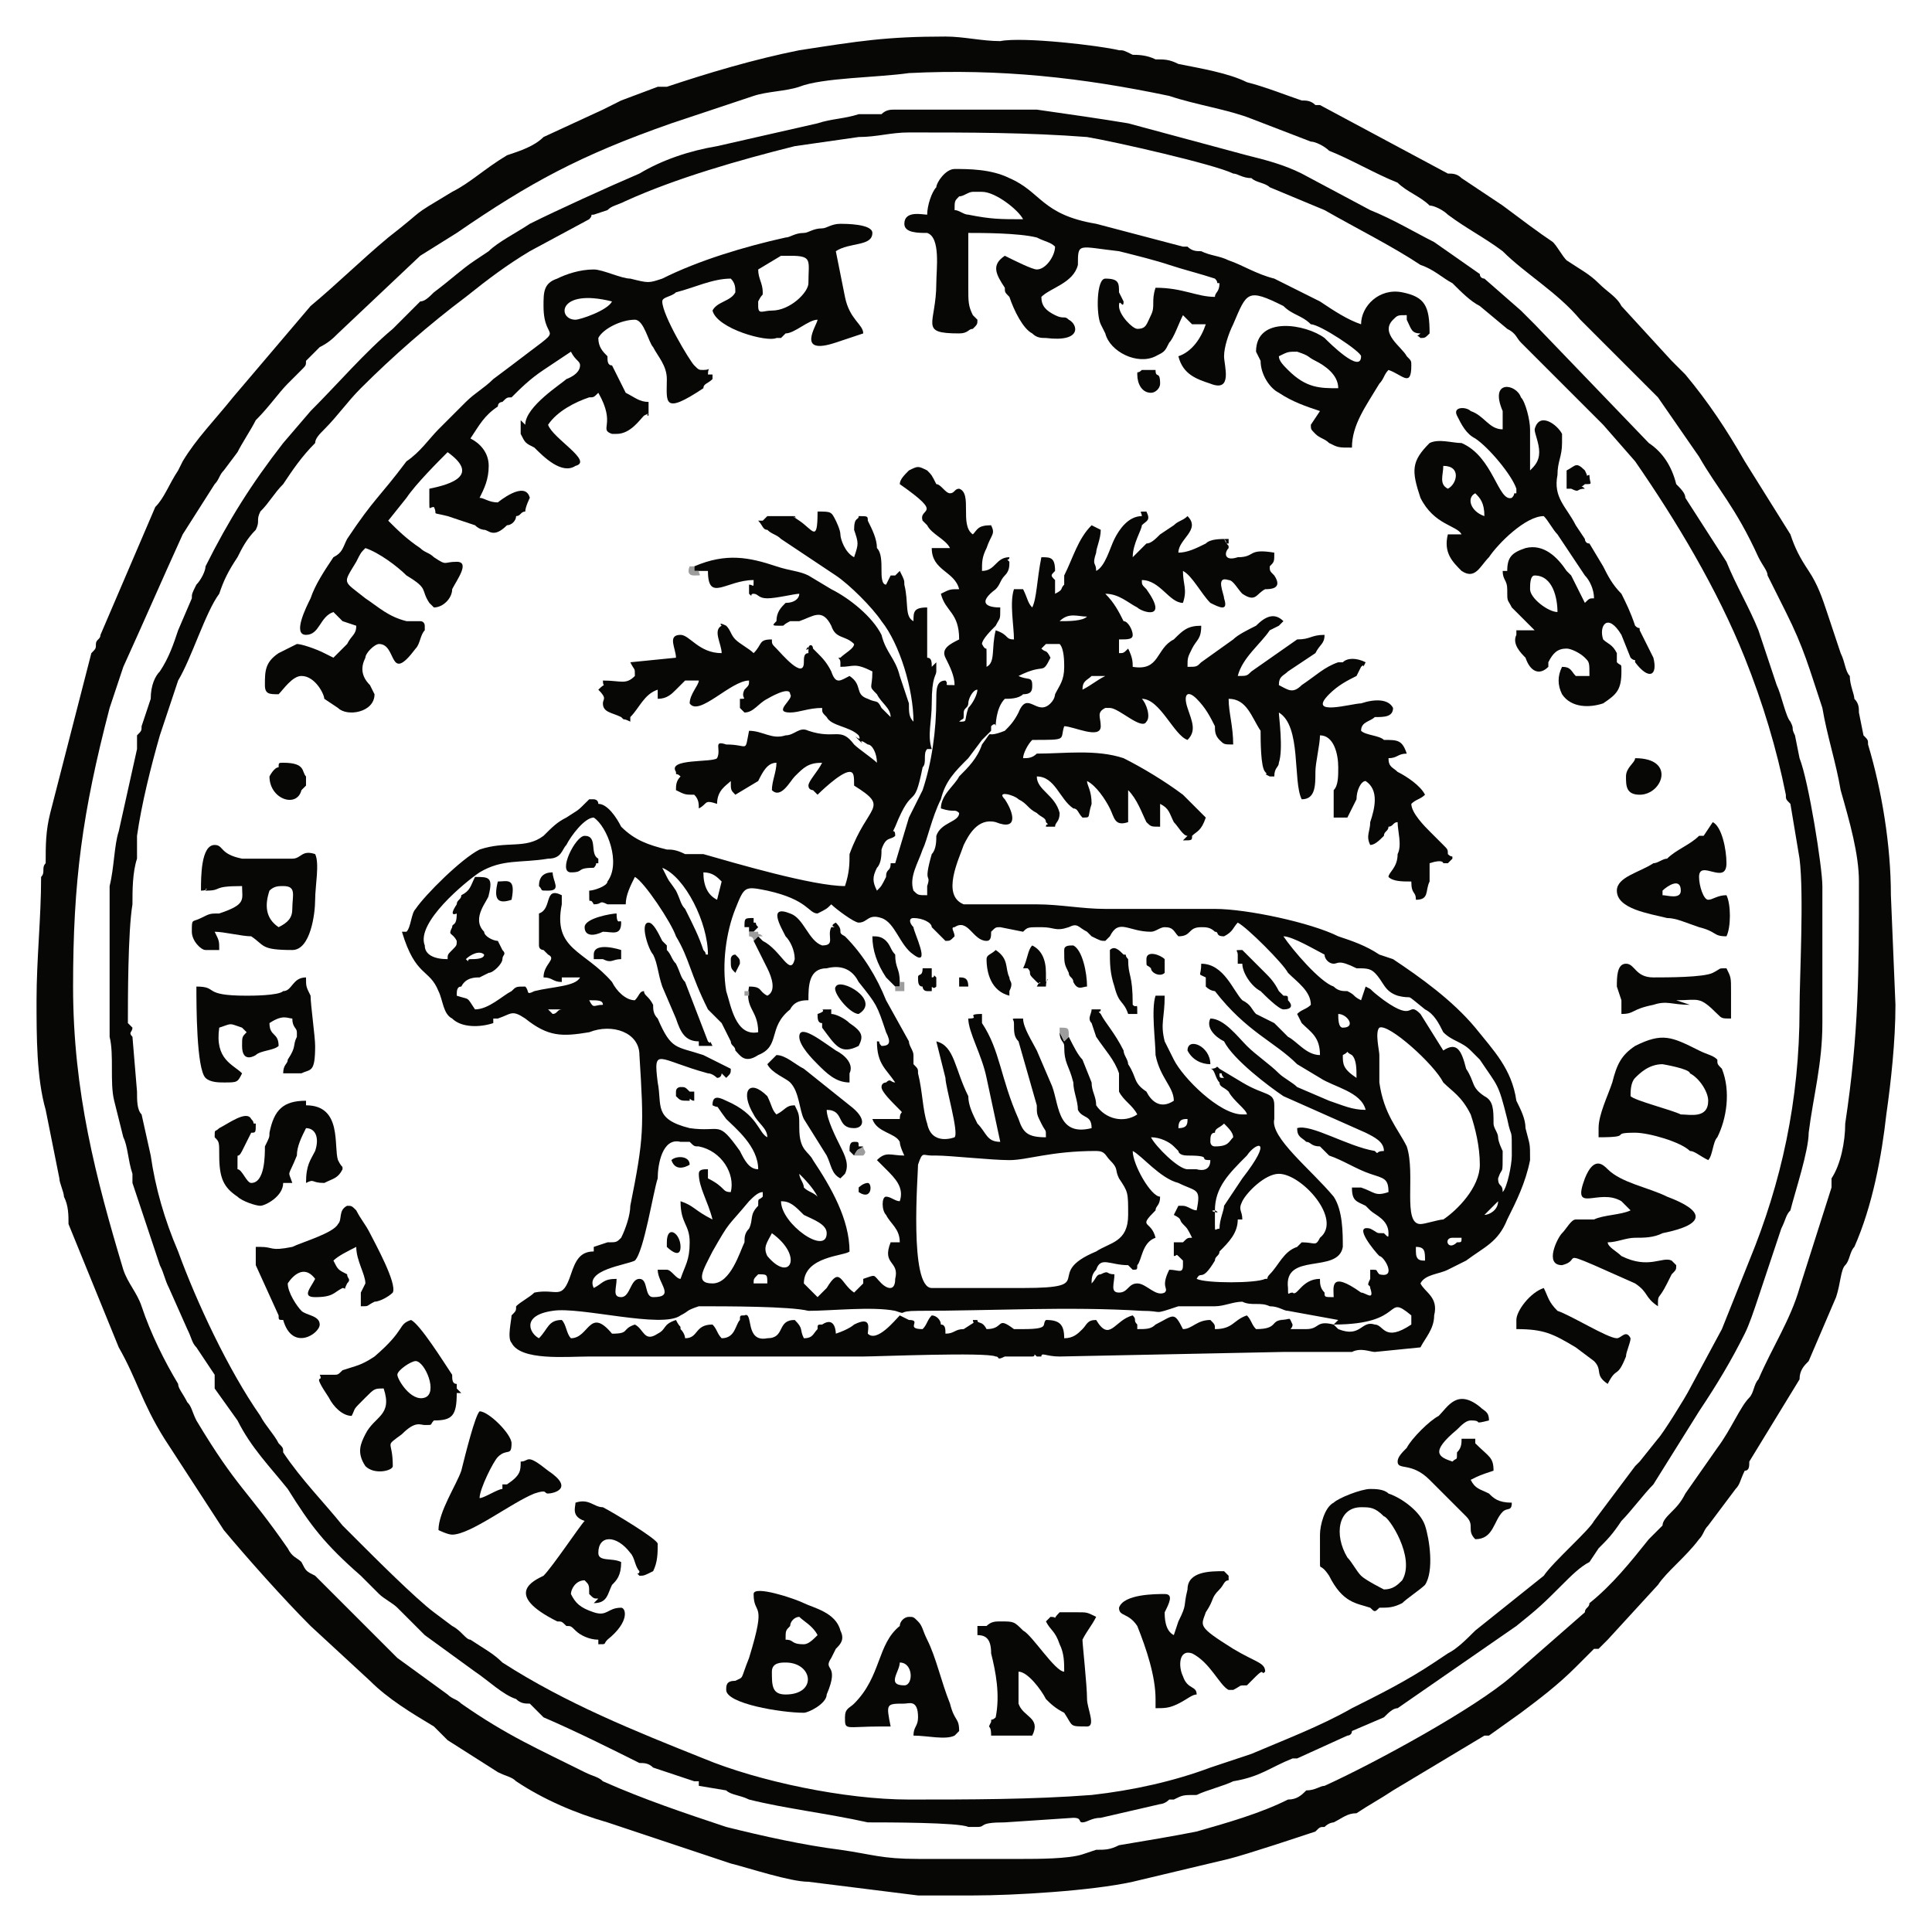
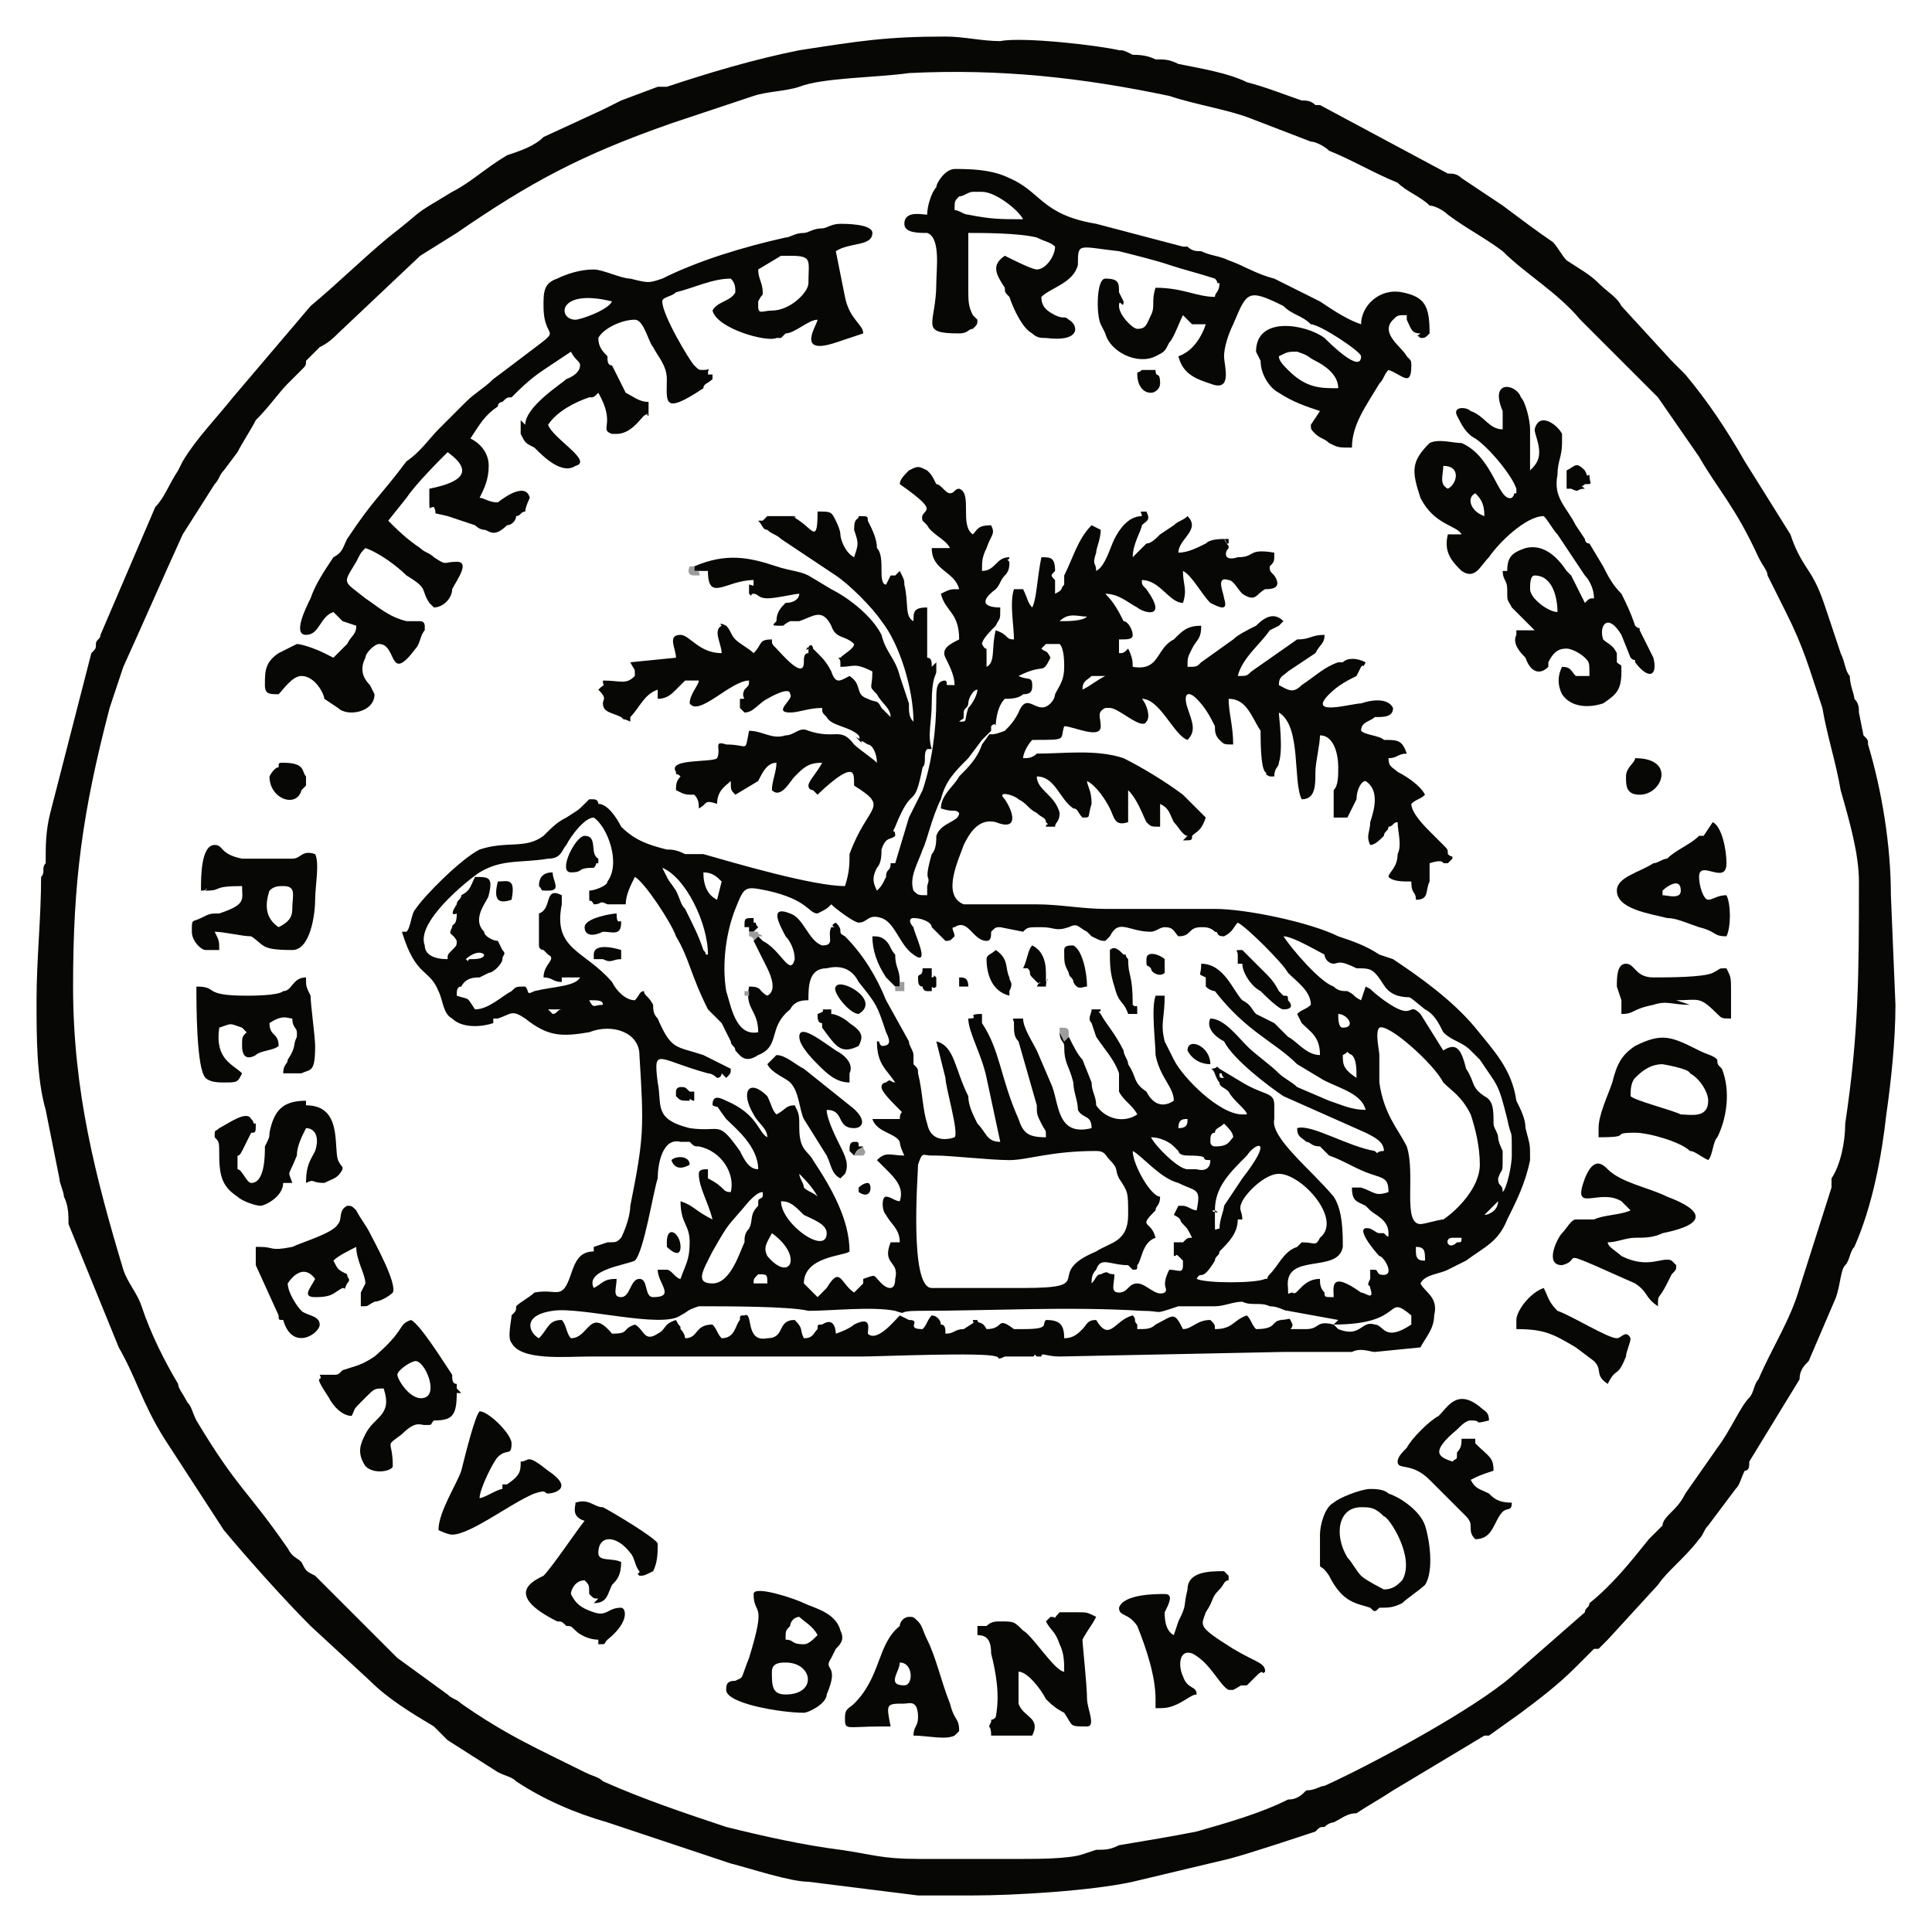
<svg xmlns="http://www.w3.org/2000/svg" xml:space="preserve" width="4.233mm" height="4.233mm" version="1.1" style="shape-rendering:geometricPrecision; text-rendering:geometricPrecision; image-rendering:optimizeQuality; fill-rule:evenodd; clip-rule:evenodd" viewBox="0 0 423 423">
  <defs>
    <style type="text/css">
   
    .fil2 {fill:none}
    .fil0 {fill:#070706}
    .fil1 {fill:#9D9D9D}
   
  </style>
  </defs>
  <g id="Layer_x0020_1">
    <g id="_2303137684080">
      <path class="fil0" d="M292 290c16,0 11,-7 17,-2l0 2c-6,4 -6,0 -8,0 -3,-1 -3,3 -8,1 0,0 0,0 0,0l-1 -1zm-11 -1l1 1 -1 -1zm11 1c-4,-1 -3,1 -6,1l-3 0c-1,0 0,0 0,-1 -1,-2 0,-1 -3,-1 0,0 1,0 1,0 -3,0 -1,2 -6,2 -1,-1 -1,-2 -2,-3 -3,1 -3,3 -7,3 0,-1 0,-1 -1,-2 -3,0 -4,2 -6,2 -2,-4 -2,-3 -6,-1 -1,1 -2,1 -4,1 0,0 0,0 0,-1 -1,-1 0,-1 -1,-2 -4,1 -5,6 -8,1 -2,0 -2,1 -3,2 -1,1 -2,2 -4,2 0,-3 -1,-4 -4,-4 -1,1 1,2 -5,2 -1,0 -1,0 -2,0 -4,-3 -2,0 -6,0 -1,-2 -2,-1 -2,-2l-1 0c0,1 1,0 -2,2 -2,0 -2,1 -4,1 0,-1 0,-2 -1,-2 0,-1 -1,-2 -2,-2 -1,1 -1,2 -2,3 -4,0 0,-2 -3,-2l-2 -1c-1,1 -5,6 -7,4 0,-1 1,-4 -3,-2 0,0 -1,1 -4,2 0,0 0,-4 -3,-2 -1,0 -1,0 -1,1 -1,1 -1,2 -3,2 -1,-2 0,-2 -2,-4 -4,0 -2,4 -6,4 -5,1 -3,-6 -5,-5 -1,0 -1,0 -1,1 -1,1 -1,4 -4,4 -1,-1 -1,-2 -2,-3 -4,0 -3,3 -6,3 0,0 0,-1 -1,-2 0,-1 0,0 -1,-2 -3,1 -2,2 -4,3 -3,2 -3,-1 -5,-2 -3,1 -1,2 -5,2 -5,-6 -5,1 -9,1 -1,-1 -1,-3 -2,-4 -3,0 -3,2 -5,4 -2,-1 -4,-5 3,-6 6,-1 24,4 28,1 2,-1 1,-1 4,-2 6,0 20,0 24,1 5,0 14,-1 19,0 3,1 0,0 5,0 16,0 33,-1 49,0 5,0 2,1 8,-1 0,0 1,0 2,0 2,0 3,0 6,0 2,0 4,-1 6,-1 2,1 4,0 6,1 2,0 3,1 4,1l11 2 -1 1zm-126 -11c2,0 2,0 2,2 0,0 -2,0 -3,0 0,-1 0,-1 1,-2zm144 -5l0 -1c2,0 2,1 2,3 -1,0 -2,0 -2,-2zm-141 -4c7,5 4,11 -1,5 -1,-2 0,-3 1,-5zm149 1c3,0 1,0 2,0 0,1 0,1 -1,1 -2,2 -3,-1 -1,-1zm-94 11l-20 0c-5,0 -3,-25 -3,-27 1,-3 1,-2 3,-2 1,0 1,0 1,0 3,0 12,1 16,1 4,0 9,-2 19,-2 2,0 2,1 3,2 2,2 1,2 2,4 2,3 2,3 2,8 0,6 -4,6 -7,8 -12,5 1,8 -16,8zm101 -16l0 0zm-45 -9c5,0 14,10 9,14 -1,2 -1,1 -4,1 0,0 0,0 -1,1 -3,1 -4,4 -6,6 -1,1 0,1 -1,1 -2,1 -13,1 -15,0 1,-2 1,1 4,-4 0,-1 1,-1 1,-2 2,-2 4,-4 4,-7 0,0 0,0 0,0 0,0 0,0 1,0 0,-2 -1,-2 0,-4 1,-2 5,-6 8,-6zm-109 6c2,0 3,1 5,3 2,1 5,2 5,4 0,5 -10,-2 -10,-7zm154 3l3 -3c0,2 -2,3 -3,3zm3 -4l0 1 0 -1zm0 0l0 0zm-172 19c-4,0 -2,-3 0,-7 4,-7 3,-5 8,-11 1,-1 2,-2 3,-2 0,1 0,1 0,1 -1,1 -1,0 -1,2 -2,2 -1,3 -2,5 -1,1 -1,2 -1,3 -1,2 -3,9 -7,9zm118 -23l0 0zm0 0l0 0zm-99 -1c1,1 3,3 4,5 -1,-1 -2,-1 -3,-2 0,-1 -1,-2 -1,-3zm0 0l0 0zm-22 0c0,3 2,6 3,10 -4,-2 -4,-3 -7,-4 0,5 2,5 2,9 0,4 -1,5 -2,8 -1,0 -2,-2 -3,-2 -1,0 -1,0 -2,0 0,3 4,6 -1,6 -2,0 -1,-4 -3,-4 -2,0 -2,4 -4,4 -2,0 -1,-2 -1,-4 -3,0 -3,1 -5,2 -2,-4 7,-5 9,-6 2,-2 4,-15 5,-18 0,-3 1,-9 5,-8 0,0 1,0 2,0 1,1 1,1 2,1 5,1 8,6 7,10 -2,0 -1,-1 -5,-3l0 -2c-1,0 -2,0 -2,1zm107 -4l1 0c0,0 -1,0 -1,0zm7 16c-1,0 -1,1 -1,-1 -1,-1 0,0 0,0l0 -3c-2,0 2,1 0,0 0,-5 3,-8 7,-12 2,-3 6,-4 -1,5l-4 6c0,1 -1,3 -1,5zm-19 -17c2,1 6,6 10,7 4,2 5,1 4,6 -1,0 -2,-1 -3,-1 0,0 -1,0 -1,0l-1 2c2,1 1,1 2,2 1,1 1,1 2,3 -1,0 -1,0 -2,1 0,0 0,0 0,0 -1,0 -1,0 -2,0 0,1 0,1 0,3 1,0 0,-1 2,1 0,1 0,0 0,1 0,2 -1,1 -3,1 -2,4 0,4 -1,5 -2,1 -4,-2 -6,-2 -2,0 -2,2 -4,2 -2,0 -1,-2 -1,-4 -2,0 -1,-1 -3,0 -1,0 -1,1 -2,2 0,-1 0,-2 1,-3 1,-3 3,-1 7,-1 0,0 0,0 1,1 1,0 1,0 1,-1 1,-1 1,-5 4,-6 -1,-4 -4,-2 0,-6 0,-1 1,-1 1,-3 -2,0 -6,-7 -6,-10zm18 -1c-1,0 -1,-1 -1,-1 0,-1 0,-2 1,-2 0,-1 1,-1 2,-2 1,1 2,2 2,3 -1,1 -1,2 -4,2zm-14 -2c2,0 4,1 5,2 1,1 1,1 1,1 0,0 0,1 2,1 6,0 2,1 5,1 0,3 -3,2 -3,2 -2,0 0,0 -2,0 -2,0 -7,-5 -8,-7zm6 -2c0,-2 1,-2 2,-2 0,1 0,2 -2,2zm-98 -3l1 0c0,0 -1,0 -1,0zm107 -9c1,0 0,0 1,1 -1,0 -1,0 -1,-1zm-108 0l-1 0 1 0zm0 0l0 0zm135 -4c2,-1 0,-1 2,0 1,1 1,3 1,5 -3,-2 -3,-3 -3,-5zm30 24c0,5 -5,10 -8,12 -1,0 -4,1 -5,1 -4,0 -1,-11 -3,-17 -2,-4 -5,-7 -6,-14 0,-2 0,-4 0,-6 0,-1 -1,-5 0,-6 2,-1 12,8 14,12 2,2 4,3 6,7 1,3 2,7 2,11zm-131 -26l0 0zm100 -7c2,0 4,3 1,3 -1,0 -1,-2 -1,-3zm-173 -1l3 0c-1,0 -1,1 -2,1 0,0 -1,-1 -1,-1zm9 -2c2,0 3,0 3,1 -2,0 -2,1 -3,-1zm-9 -5l1 0 -1 0zm0 0l0 0zm-17 -4c-1,0 0,1 -1,0 1,-1 3,-2 4,-1 0,1 -2,1 -3,1zm178 -5c2,0 7,3 9,4 0,1 1,2 2,2 1,0 1,-1 5,1 2,0 3,0 4,1 2,2 2,4 5,5 4,1 1,-1 6,3 2,1 3,3 4,5 2,2 4,2 6,4 1,1 1,1 2,2 4,6 4,5 6,13 1,5 1,1 1,8 0,2 -1,7 -2,8 0,-2 -1,-1 -1,-3 1,-3 1,0 1,-6 0,0 -1,-2 -1,-3 0,-1 -1,-2 -1,-3 0,-3 0,-5 -2,-6 -3,-2 -2,-3 -4,-6 -1,-4 -2,-6 -5,-4l-5 -8c-3,-3 -1,2 -8,-3 -4,-3 -2,-2 -4,-3l-1 3c-2,-1 -1,-1 -3,-2 -1,0 -2,0 -3,-1 -3,-1 -9,-8 -11,-11zm-115 0l-1 1 3 6c1,2 2,5 0,6 -2,-1 -1,-2 -4,-2 -1,5 2,5 2,10 -5,1 -6,-6 -7,-9 -1,-6 0,-13 2,-18 2,-5 2,-5 7,-4 9,2 9,5 11,5 2,-1 2,-1 3,-2 1,1 5,4 6,4 2,0 2,-2 5,-1 3,1 4,6 7,8 4,3 0,-5 0,-6 -1,-1 -1,-2 0,-2 2,0 4,1 4,2 1,1 2,2 3,3 1,0 1,0 2,-1 0,-1 -1,-2 0,-2 3,-2 4,3 7,3 1,0 1,-1 1,-2 1,-1 1,-1 2,-1l5 1c1,-1 1,-1 4,-1 3,0 3,1 6,0 2,-1 2,0 4,1l1 1c2,1 2,1 3,1 1,-1 1,-1 1,-1 2,-4 4,-1 9,-1 1,0 2,-1 3,-1 2,0 2,1 3,2 3,0 2,-2 5,-2 1,0 2,0 3,1 1,0 0,1 2,1 2,-1 2,-2 3,-3 2,1 10,9 11,11 2,2 5,4 5,7 -1,1 -2,1 -3,2l1 2c2,2 4,3 4,7 -3,0 -5,-3 -7,-4 -1,-1 -2,-2 -3,-3 -2,-1 -2,-1 -4,-2 -1,-1 -1,-2 -3,-3 -2,-2 -4,-8 -9,-8 0,3 -1,2 1,3 0,1 0,1 0,2 1,1 2,1 2,1 7,9 13,11 18,16l5 3c3,2 9,3 10,7 -3,0 -5,-1 -8,-2l-7 -3c-1,-1 -3,-2 -4,-3 -2,-2 -5,-4 -7,-6 -2,-2 -5,-6 -8,-6 -1,2 1,4 3,5 2,4 10,10 13,12l18 8c2,1 4,2 4,4 -2,0 -1,1 -2,0 -6,-1 -14,-6 -17,-5 0,2 1,2 2,3 1,0 1,1 3,1 1,1 1,1 2,2 3,1 6,3 9,4 3,1 4,1 4,4 -3,1 -3,0 -6,-1 -1,0 0,0 -2,0 0,3 1,3 3,4l1 1c0,0 0,0 0,0 1,1 4,2 4,5 0,1 0,1 -1,0 -2,0 -1,0 -3,-1 -4,-1 1,5 2,6 1,0 4,5 0,4 -1,-1 0,-1 -2,-1 0,1 0,1 0,2 -1,2 0,1 0,2 1,3 -1,1 -2,1 -7,-5 -6,-1 -6,1 -2,0 -2,0 -2,-1 -1,-1 -1,-2 -1,-3 -4,0 -5,4 -6,3 -1,0 -1,1 -1,-1 -1,-8 11,-3 12,-9 0,-3 0,-8 -2,-11 -5,-6 -14,-13 -13,-17l0 -3c0,-3 -2,-2 -7,-5l-5 -3c-1,-1 0,0 -2,0 1,0 1,2 2,3 0,1 1,1 2,2 1,2 4,4 4,5l-1 0c-5,0 -13,-8 -15,-12l-2 -4c-1,-4 0,-5 0,-10 -1,0 -1,0 -2,0 -1,3 0,10 0,13 1,5 4,7 4,10 -3,2 -5,0 -6,-2 -3,-2 -2,-3 -4,-6 0,-1 -1,-2 -1,-3 -2,-4 -4,-6 -5,-8 -1,-1 0,0 0,-1l-2 0c0,1 -1,2 0,3l1 3c2,3 4,5 5,8 0,1 0,3 0,4 1,2 3,3 4,5 -3,2 -7,1 -9,-2 0,-2 -1,-3 -1,-5l-2 -5c-1,-1 -2,-3 -3,-5l-1 1 -1 -2c0,2 1,2 1,3 0,4 1,4 2,8 0,2 1,4 1,6 1,2 3,1 3,4 -8,2 -7,-6 -9,-10l-3 -7c-1,-2 -3,-5 -3,-7l-1 0c-2,0 -1,0 -1,1 0,2 0,3 1,4l4 14c0,2 0,2 1,4 1,2 1,1 1,3 -4,0 -5,-1 -6,-4 -4,-9 -4,-15 -8,-21 0,-1 0,-1 0,-2 -4,0 0,1 -3,1 0,3 3,8 4,13l3 14c-3,0 -3,-2 -5,-4 -1,-2 -2,-4 -2,-6 -3,-6 -3,-11 -7,-12l2 8c0,2 3,12 2,13 0,0 -5,2 -6,-3 -1,-3 -1,-7 -2,-11 0,-1 0,-1 -1,-2 0,-1 0,-1 0,-2 0,-1 -1,-2 -1,-3l-5 -9c-2,-5 -5,-10 -9,-14 -2,-1 0,-1 -2,-3 -2,1 1,1 -1,1 0,0 0,0 0,0 -2,0 2,0 0,0 -1,2 1,4 -2,4 -3,-1 -4,-6 -7,-7 -5,-2 -2,3 -1,5 1,1 2,3 2,5 -1,4 -3,-2 -7,-4 -1,-1 0,0 -1,-1zm-12 -14c2,0 3,1 4,2l-1 4c-2,-1 -3,-3 -3,-6zm-9 -1c5,2 10,12 10,19 -1,0 0,0 -1,-1 -1,-3 -2,-5 -4,-9 -1,-1 -1,-2 -2,-4 -2,-3 -1,-1 -3,-5zm48 39c-1,-1 0,-1 -1,-1 0,5 2,6 4,9 -1,0 -1,-1 -2,0l0 0c0,0 0,0 0,0 0,0 -1,0 -1,1 0,1 2,3 4,5 1,1 0,0 0,2 -1,0 -4,0 -6,0 1,3 5,3 6,5 0,1 1,3 1,3 -3,0 -4,-1 -6,1l2 2c2,2 4,4 3,7 -1,0 -2,-1 -3,-1 -1,0 -1,3 0,4 1,2 3,3 3,6 -1,0 -1,0 -2,0 -2,5 2,4 1,8 0,3 -2,2 -3,1 -2,-2 -1,-2 -4,-1 0,1 0,0 0,1 -1,1 -1,1 -2,2 -3,-2 -3,-6 -6,-1 -1,1 -1,1 -2,2 -1,-1 -2,-2 -3,-3 0,-6 9,-6 10,-7 0,-7 -4,-14 -8,-20 -1,-2 -3,-2 -3,-7 0,-3 0,-3 -1,-5 -2,0 -2,1 -4,2 -1,-1 -1,-2 -2,-4 -4,-4 -6,-1 -3,4 1,2 3,3 3,5 -2,-1 -2,-5 -9,-8 -2,-1 -3,-1 -3,1 2,1 0,-1 3,3 2,2 7,6 7,11 -2,0 -3,-2 -4,-4 -5,-7 -4,-4 -11,-5 -8,-2 -6,-5 -7,-10 -1,-8 0,-5 11,-2 1,0 2,1 2,1 1,0 1,-1 1,-1 1,1 0,0 1,1 1,-1 1,-1 1,-2l-6 -3c-6,-2 -7,-1 -10,-8 -1,-1 -1,-2 -1,-3 -1,-2 -2,-2 -2,-3 -1,0 -1,1 -2,2 -2,0 -4,-2 -5,-4 -6,-7 -13,-7 -11,-17 0,-2 0,1 0,-2 -4,-2 -2,3 -5,4l0 7c0,1 1,1 1,1 1,1 0,0 1,1 2,1 -1,2 -1,5 2,0 2,1 4,1l0 -1c2,0 2,0 4,0 -1,2 -6,2 -10,3 -2,1 -1,0 -2,-1 -2,0 -2,0 -3,1 -2,1 -5,4 -8,4 -2,-3 -1,-2 -4,-3 0,-1 0,-2 1,-2 1,-2 3,-2 4,-2l2 -1c1,0 3,-2 3,-3 0,-1 1,-1 0,-2l-1 -2c-1,0 -3,-1 -3,-2 -3,-3 1,-7 1,-8 1,-4 0,-4 -3,-4 -1,2 -1,3 -3,4 0,1 -1,1 -1,2 -2,3 0,2 0,2 0,3 -1,2 -1,3 -1,2 0,1 1,3 0,1 0,1 -1,2 -1,1 -1,1 -1,2 -3,0 -5,-1 -5,-3 -2,-5 9,-14 12,-16 5,-3 9,-2 15,-3 3,0 3,-2 4,-3 1,-2 4,-6 6,-6 3,2 6,10 3,14 0,1 -3,2 -4,2 0,4 0,1 1,3 2,0 1,-1 3,0 1,0 2,0 4,0 0,-2 1,-4 2,-6 2,1 8,10 9,13 3,5 3,8 7,16 1,1 2,2 3,3l2 4c0,1 1,1 1,2 1,1 2,3 5,1 5,-2 2,-6 7,-10 1,-2 3,-2 4,-2 0,-3 0,-7 4,-7 4,-1 6,1 7,3 4,5 4,5 6,11 1,2 1,3 -1,3zm28 -50c0,-1 0,0 0,0 0,0 0,1 0,0zm-93 -3l0 0c0,0 0,0 0,0zm1 0l0 0c0,0 0,0 0,0zm66 -19l0 1 0 -1zm15 1c1,-1 1,0 1,-2 0,-1 1,-1 1,-2 0,-1 1,-3 2,-3 0,1 -1,3 -2,4 -1,3 0,3 -2,3zm27 -7c0,-2 1,-2 2,-3 1,0 2,0 3,0 -2,1 -3,2 -5,3zm-21 -5l0 0zm12 -4l1 -1c0,0 2,0 3,0 1,1 1,4 1,5 0,3 -1,4 -2,6 0,0 0,1 -1,2 -3,3 -5,-3 -7,2 -1,2 -2,3 -3,4 -5,2 -2,-1 -5,3 -1,3 -3,5 -5,7 -1,2 -4,4 -4,7 3,1 3,0 4,1 0,2 -4,2 -5,5 0,1 0,3 -1,4 -2,7 0,4 -1,7 0,1 0,0 0,2 -2,0 -2,0 -3,-1 -1,-3 1,-6 2,-9 1,-2 2,-7 4,-11 1,-4 3,-6 6,-9l3 -4c1,-1 1,-1 2,-2 0,-1 0,0 0,-1 1,-1 1,0 1,0 0,0 0,-4 2,-6 1,0 3,0 4,-1 2,0 2,-1 2,-2 0,-2 -1,-1 -3,-2 6,-3 5,0 7,-4 -1,-2 -1,-1 -2,-2zm4 -6c2,-2 4,-1 6,-1 -1,1 -4,1 -6,1zm-65 -21l0 0c0,0 0,0 0,0zm0 -1l0 0c0,0 0,0 0,0zm83 -1l0 1 0 -1zm0 0l0 0 0 0zm-98 11l0 0 0 1c1,0 0,0 1,0l2 0c0,7 4,2 10,2 0,2 0,1 -1,1 0,1 0,1 0,2 1,1 0,0 1,0 1,0 1,1 3,1 2,0 6,-1 7,-1 0,1 -1,2 -3,2 -1,1 -2,2 -2,4 0,0 0,0 0,0 -1,1 -1,1 1,1 1,0 0,0 2,-1 1,0 1,0 2,0 3,-1 5,-3 7,1 1,3 3,2 5,4 0,1 -2,2 -3,3 -1,0 0,0 0,1l0 1c3,0 3,-1 7,1 0,4 -1,3 1,5 1,2 3,3 3,5l-2 -2c-1,-2 -1,-1 -3,-2 -3,-1 -1,-3 -4,-5 -2,1 -3,2 -4,-1 -1,-2 -2,-3 -3,-4 -1,-1 0,0 -1,-1 0,0 0,0 0,0l0 0c0,-1 -1,-1 -1,0 -1,1 0,-1 0,0 0,0 0,0 0,0 0,0 0,1 0,1 -1,0 -1,1 -1,2 0,4 -5,-2 -6,-3 -1,-1 -1,-1 -1,-2 -3,0 -2,1 -4,3 -1,-1 -3,-2 -4,-3 -1,-1 -1,-2 -2,-3 -2,-1 -1,0 -1,0 -2,1 0,4 0,6 -5,0 -7,-4 -9,-4 -3,0 -1,3 -1,5l-10 1c1,2 1,1 1,3 -2,2 -3,1 -7,1 0,2 1,0 -1,2 2,2 1,2 1,3 0,2 2,2 4,3 1,1 0,0 2,1 0,-1 0,-1 0,-1 2,-2 3,-5 6,-6 0,2 0,1 0,2 2,0 3,-1 4,-2 1,-1 1,-1 2,-2 1,0 1,0 3,0 0,1 -2,3 -2,5 2,3 9,-5 13,-5 0,1 0,1 -1,2 -1,2 1,2 -1,2l0 2c1,1 0,0 1,1 2,0 3,-2 5,-3 0,0 5,-3 5,-1 1,1 -4,4 0,4 2,0 4,-1 7,-1 0,1 0,1 1,2 1,2 5,2 7,4 1,2 -2,-1 0,1 2,2 -1,-1 2,1 1,0 2,2 2,4 -1,-1 -4,-3 -5,-4 -3,-4 -4,-1 -10,-3 -2,-1 -3,1 -5,1 -3,1 -5,-1 -8,-1 -1,5 0,3 -5,3 -3,-1 -1,1 -2,3 -1,1 -11,0 -9,3 0,1 0,0 1,1 -1,1 -1,2 -1,3 2,1 2,1 4,1 1,1 1,2 1,3 2,-1 1,-2 4,-1 0,-3 2,-4 3,-5 0,2 0,2 1,3l5 -3c1,-2 2,-4 4,-4 0,2 -1,4 -1,6 2,2 4,-2 5,-3 2,-2 3,-3 6,-3 -1,2 -3,4 -3,5 0,1 1,1 1,1l1 1c0,0 0,0 0,0 0,0 5,-5 7,-5 1,0 1,1 1,3 8,5 3,4 -1,15 0,2 0,4 -1,7 -7,0 -24,-5 -31,-7 -2,0 -3,0 -4,0 -2,-1 -3,-1 -4,-1 -4,-1 -7,-2 -10,-5 -1,-2 -3,-5 -5,-5 0,-1 -1,-1 -1,-1l0 0c-1,0 -1,0 -1,0 -3,3 -2,2 -5,4 -2,1 -3,2 -5,4 -4,3 -8,1 -14,3 -4,2 -12,10 -14,13 -1,1 -1,4 -2,5l-1 0c3,10 6,8 8,13 1,2 1,5 3,6 2,2 6,2 9,1 0,0 0,0 0,-1 1,0 1,0 1,0 3,-1 3,-2 6,0 5,4 8,4 14,3 5,-2 11,0 11,5 1,16 1,18 -2,33 0,2 -1,5 -2,7 -1,1 -1,1 -3,1l-3 1 0 1c0,0 0,0 0,0 -3,0 -4,2 -5,5 -2,6 -3,3 -8,4 -1,1 -3,2 -4,3 0,1 0,1 -1,2 0,1 -1,5 0,6 2,4 12,3 17,3l50 0c4,0 6,0 10,0 3,0 27,-1 29,0 1,0 0,1 2,0 2,0 2,0 5,0 0,0 1,0 1,0 1,0 0,-1 1,0l1 0c0,-1 1,0 4,0l49 -1c3,0 11,0 15,0 2,-1 4,0 5,0l10 -1c1,-2 3,-4 3,-7 1,-4 -2,-5 -3,-7 1,-2 4,-2 6,-3l4 -2c4,-3 7,-4 9,-9 2,-4 4,-8 5,-13 0,-4 0,-3 -1,-7 0,-2 -1,-4 -2,-6 -1,-7 -5,-11 -9,-16 -5,-6 -12,-11 -18,-15l-3 -1c-3,-2 -6,-3 -9,-4 -6,-3 -20,-6 -27,-6l-12 0c-2,0 -2,0 -4,0l-8 0c-5,0 -10,-1 -15,-1 -3,0 -14,0 -16,0 -5,-2 -1,-10 0,-13 1,-2 3,-6 7,-5 5,2 4,-2 2,-5 -2,-2 2,-1 3,0 2,1 2,2 4,3 1,1 2,1 2,2 1,1 0,0 0,1 1,0 1,0 2,0 0,-1 1,-1 1,-3 -1,-4 -5,-5 -5,-8 4,0 5,5 8,7 1,0 1,1 2,2 0,0 0,0 0,0 2,0 1,0 2,-3 0,-3 -1,-4 -1,-5 2,1 4,4 5,6 1,2 1,4 4,3 0,-2 0,-5 0,-7 2,2 3,5 4,7 1,1 1,1 3,1 0,-1 0,-3 0,-5 2,1 2,2 3,4 1,1 2,3 3,3 0,0 0,0 -1,1 2,0 2,0 2,-1l0 0c1,-1 2,-1 3,-4 -1,-1 -2,-2 -3,-3 -1,-1 -1,-1 -2,-2 -4,-3 -9,-6 -13,-8 -6,-2 -13,-1 -19,-1 -1,1 -2,1 -3,1 0,-1 1,-3 2,-4 8,0 6,0 7,-3 2,0 8,3 8,0 0,-2 -1,-3 1,-4 0,0 1,0 1,0 2,0 7,5 8,3 1,-1 0,-4 -1,-5 4,0 7,8 10,9 2,-2 1,-4 0,-7 -1,-3 0,-4 2,-2 2,2 3,4 4,6 0,1 0,2 1,3 1,1 1,1 3,1 0,-4 -1,-7 -1,-10 4,0 5,4 7,7 0,2 0,8 1,9 1,1 -1,0 1,1 0,0 1,0 1,0 0,-2 1,-2 1,-3 1,-3 0,-10 0,-11 5,3 3,15 5,19 3,0 3,-3 3,-6 0,-2 1,-6 1,-8 3,0 4,4 4,7 0,2 0,4 -1,5 0,2 0,4 0,6 1,0 1,0 3,0l2 -4c0,-2 1,-4 2,-4 3,2 2,6 1,9 0,2 -1,3 0,5 1,0 2,-1 3,-2 0,-1 1,-1 1,-2 1,0 1,-1 2,-1 0,2 1,5 0,7 0,3 -2,4 -2,5 1,1 3,1 5,1 0,3 1,2 1,4 3,0 2,-2 3,-4 0,-3 0,-1 0,-4 3,-1 3,0 3,0 2,0 1,0 1,0l1 -1c0,-1 0,0 -1,-1 0,-1 0,-1 -1,-2 -1,-1 -2,-2 -3,-3 -1,-1 -4,-4 -4,-6 1,-1 2,-1 3,-2 -1,-2 -4,-4 -6,-5 -1,-1 -2,-1 -2,-3 2,0 2,-1 4,-1 -1,-3 -2,-3 -5,-3 -1,-1 -4,-1 -5,-2 0,-2 2,-2 3,-3 2,0 4,0 4,-2 -1,-2 -4,-2 -7,-1 -2,0 -12,3 -7,-2 2,-2 4,-3 6,-4l1 -2c1,-1 0,1 1,-1 -2,-1 -4,-1 -5,0 0,0 0,0 -1,0 0,0 0,0 0,0 -3,1 -5,3 -8,5 -2,2 -3,1 -5,0 0,-2 1,-2 2,-3l6 -4c1,-2 2,-2 2,-4 -3,0 -3,1 -6,1l-10 7c-1,1 -1,1 -3,1 1,-4 5,-7 7,-10l2 -1c0,0 0,0 1,-1 -2,-2 -4,-1 -6,1 -2,1 -4,2 -5,3l-7 5c-1,1 -1,1 -3,1 0,-2 0,-2 1,-4 1,-2 2,-2 2,-5 -3,0 -4,1 -6,3 -4,2 -3,7 -9,6 0,-1 0,-2 -1,-4 -1,1 -1,1 -2,1l0 -3c2,0 3,0 3,-1 0,-1 -1,-3 -2,-3 -1,-2 -2,-4 -4,-6 3,0 5,2 7,3 1,1 7,3 2,-4 -1,-1 -1,-1 -1,-2 4,0 6,5 9,5 1,-3 0,-4 0,-7 2,1 4,5 6,7 2,1 4,2 3,-1 0,-1 -2,-5 1,-4 1,0 2,2 3,3 3,2 3,0 5,-1 1,0 4,0 2,-3 -1,-1 -1,-1 -1,-2 1,-1 1,-1 1,-3 -6,-1 -4,1 -8,1 -3,1 -3,-1 -2,-2 0,-1 0,0 -1,-2 1,1 0,1 1,1l0 -1c-2,0 -4,0 -5,1 -2,1 -4,2 -6,2 0,-3 5,-5 2,-8 -1,1 -2,1 -3,2l-3 2c-1,1 -2,2 -3,2l-3 3c0,-3 2,-6 2,-7 1,-1 2,-1 1,-3 -2,0 -1,0 -1,1 -3,0 -5,3 -6,5 -1,2 -2,6 -4,7 0,-2 -1,-1 0,-4 0,-1 1,-3 1,-5l-2 -1c-3,3 -4,7 -6,11 0,1 0,1 0,2 -1,1 0,1 -2,2l0 -3c-1,-1 -1,-1 0,-2 0,-3 -1,-3 -3,-3 -1,5 -1,9 -2,11 -1,-1 -1,-2 -2,-4l-2 0c-1,3 0,8 0,11 -2,0 -1,-1 -4,-2 -1,4 0,7 -2,8 0,-1 0,-1 0,-3 0,-2 0,0 -1,-2 0,-1 2,-3 3,-4 1,-2 1,-1 1,-4 -3,0 -5,-1 -1,-4 1,-1 1,-2 2,-3 1,-1 1,-2 1,-3 -1,-1 0,0 0,-1 -3,0 -3,3 -6,3 0,-2 0,-3 1,-5 1,-3 2,-3 1,-5 -3,0 -3,1 -4,2 -3,-2 0,-9 -3,-10 -1,0 -1,1 -2,1 -1,0 -2,-2 -3,-2 -1,-2 -1,-2 -2,-3 -2,-1 -2,-1 -4,0 -1,1 -2,2 -2,3 10,7 4,5 5,8 0,0 1,1 1,1 1,2 4,3 5,5l-4 0c0,5 5,5 6,9 -2,0 -2,0 -4,1 1,4 4,4 4,10 -2,1 -4,2 -3,4 1,2 2,4 2,6 -3,0 -1,0 -2,-1 -2,0 -2,2 -2,4 0,7 -1,14 -3,20 -1,2 -2,4 -3,6l-3 10c0,0 0,0 -1,0 0,2 -1,1 -1,3 -1,2 -1,2 -2,3 -1,-2 -1,-3 0,-5 1,-1 1,-3 1,-4 1,-3 2,-2 3,-3 0,-2 -1,0 0,-2 4,-10 4,-3 6,-13 1,-1 0,-3 1,-4l1 0c-1,-3 0,-6 0,-10 0,-6 1,-6 1,-7 0,-1 0,-1 0,-2l-1 1c0,-1 0,-2 -1,-2l0 -11c-3,0 -3,1 -3,3 -2,-1 -1,-4 -2,-8 0,-1 0,-1 -1,-3 0,0 0,0 -1,1l0 0c0,0 0,0 0,0 0,0 0,0 -1,0l-1 2c-1,0 -1,-2 -1,-3 0,-2 0,-4 -1,-5 0,-2 -1,-4 -2,-6 0,-1 0,-1 -2,-1 0,1 -1,0 -1,3 1,3 1,3 0,6 -2,-1 -3,-4 -3,-5 0,-1 -1,-3 -1,-3 -1,-2 -1,-2 -4,-2 0,7 -1,4 -4,2 -3,-2 0,0 -1,-1 -2,0 -4,0 -6,0 0,0 0,0 0,0l-1 1c0,0 1,0 -1,0 1,1 1,2 2,2 1,1 2,1 3,2l12 8c3,2 8,7 10,10 4,5 7,15 7,22 -1,-1 -1,-2 -1,-4l-2 -6c-1,-4 -3,-5 -4,-9 -2,-4 -7,-8 -11,-10l-5 -3c-2,-1 -4,-1 -7,-2 -6,-2 -11,-3 -18,0z" />
      <path class="fil0" d="M16 216c0,-23 2,-38 8,-61 1,-3 2,-6 3,-9 5,-11 8,-18 13,-29l7 -11c1,-1 1,-2 2,-3l3 -4c1,-2 3,-5 4,-7 3,-3 5,-6 7,-8 1,-1 1,-1 2,-2 0,0 1,-1 1,-1 1,-1 1,-1 1,-2 1,-1 2,-2 3,-3 2,-1 3,-2 4,-3l18 -17 8 -5c16,-11 27,-17 47,-24l18 -6c3,-1 7,-1 10,-2 5,-2 17,-2 24,-3 20,-1 38,1 57,5 6,2 13,3 18,5l13 5c1,0 3,1 4,2 5,2 10,5 15,7 2,2 5,3 7,5 1,0 3,1 4,2 4,3 8,5 12,8 5,5 12,9 17,15l11 11c2,2 4,4 6,6l9 13c4,7 8,11 13,22 1,2 2,3 2,4l4 8c4,8 5,12 8,21 1,6 3,12 4,18 2,7 4,14 4,20 0,20 0,33 -3,53 0,4 -1,9 -3,12 0,1 0,1 0,2l-7 22c-2,7 -6,13 -9,20 -1,1 -1,3 -2,4 -2,2 -4,7 -7,11l-7 10c-1,2 -2,3 -3,4 -1,1 -2,2 -2,3 -1,1 -2,2 -3,3 -4,5 -8,10 -13,14 0,1 -1,1 -1,2l-16 14c-8,7 -30,19 -41,24 -1,0 -2,1 -4,1 -1,1 -2,2 -4,2 -6,3 -13,5 -20,7 -5,1 -11,2 -17,3 -2,1 -3,1 -5,1l-3 1c-3,1 -10,1 -13,1 -3,0 -4,0 -6,0l-12 0c-2,0 -3,0 -5,0 -8,0 -10,-1 -17,-2 -8,-1 -17,-3 -25,-5 -9,-3 -18,-6 -27,-10 -1,-1 -2,-1 -4,-2 -10,-5 -17,-8 -27,-15 -1,-1 -2,-1 -3,-2l-11 -8c-2,-2 -4,-4 -6,-6l-12 -12c-2,-1 -2,-1 -3,-3 -1,-1 -2,-1 -3,-3 -9,-13 -11,-13 -20,-28 -1,-2 -1,-3 -2,-4 -1,-2 -2,-3 -2,-4 -3,-5 -6,-11 -8,-17 -1,-3 -3,-5 -4,-8 -6,-20 -11,-39 -11,-62zm-8 3c0,8 0,17 2,24l3 15c0,1 1,3 1,4 1,2 1,4 1,6l11 27c4,7 5,12 10,20l13 20c5,6 13,15 19,21 0,0 0,0 0,0l13 12c4,4 9,7 14,10 1,1 2,2 3,3l11 7c2,1 3,1 4,2 6,4 13,7 20,9l27 9c4,1 13,4 17,4l24 3 12 0c9,0 26,-1 35,-3l21 -5c4,-1 16,-5 19,-6 1,-1 1,-1 2,-1 1,-1 2,-1 2,-1 2,-1 3,-2 5,-2 3,-2 5,-3 8,-5l20 -12c0,0 0,0 0,0 0,0 1,0 1,0 0,0 0,0 0,0 0,0 0,0 0,0l7 -5c4,-3 8,-6 12,-10l4 -4c0,0 1,0 1,0l1 -1c0,0 1,-1 1,-1l11 -12c2,-3 6,-6 9,-10 1,-1 1,-2 2,-3l6 -8c1,-1 1,-2 2,-4 1,0 1,-1 1,-2l11 -18c0,-2 1,-3 2,-4l6 -14c1,-3 1,-6 2,-7 1,-1 1,-3 2,-4 4,-9 6,-20 7,-29 1,-7 2,-16 2,-24l-1 -24c0,-11 -2,-23 -5,-33 0,-1 0,-1 -1,-2l-1 -5c0,-1 0,-2 -1,-3 0,-1 -1,-3 -1,-5 -1,-1 -1,-3 -2,-5l-3 -9c-1,-3 -2,-6 -4,-9 -2,-3 -3,-5 -4,-8l-10 -16c-4,-7 -8,-13 -13,-19 -1,-1 -2,-2 -3,-3l-11 -12c-1,-2 -3,-3 -5,-5 -2,-2 -4,-3 -7,-5 -1,-1 -2,-3 -3,-4 -3,-2 -7,-5 -11,-8l-9 -6c-1,-1 -2,-1 -3,-1l-28 -15c-1,0 -1,0 -1,0 -1,-1 -2,-1 -3,-1 -3,-1 -8,-3 -12,-4 -4,-2 -10,-3 -15,-4 -2,-1 -3,-1 -5,-1 -2,-1 -4,-1 -5,-1 -2,-1 -2,-1 -3,-1 -4,-1 -21,-3 -26,-2 -4,0 -8,-1 -12,-1 -13,0 -19,1 -32,3 -10,2 -20,5 -29,8 -1,0 -1,0 -1,0 -1,0 -1,0 -1,0l-8 3c-2,1 -2,1 -4,2l-13 6c-2,2 -5,3 -8,4 -5,3 -8,6 -12,8 0,0 0,0 0,0 -10,6 -5,3 -14,10 -6,5 -11,10 -17,15l-17 20c-4,5 -8,9 -11,14l-1 2c-2,3 -3,6 -5,8l-12 28c0,1 -1,1 -1,2 0,1 0,1 -1,2l-9 35c-1,4 -1,7 -1,11 -1,1 0,2 -1,3 0,9 -1,18 -1,27z" />
-       <path class="fil0" d="M199 29c13,0 26,0 39,1 6,1 28,6 32,8 1,0 2,1 4,1 1,1 3,1 4,2l12 5c7,4 15,8 21,12 3,1 5,3 7,4 2,2 4,4 6,5l6 5c2,1 2,2 3,3l18 18 7 8c9,13 18,28 24,43 4,10 7,20 9,30 0,1 0,1 1,2l2 12c1,8 0,26 0,33 0,20 -4,38 -11,55 -2,5 -4,10 -6,15l-7 13c-1,2 -6,10 -7,11l-4 5c0,0 0,0 -1,1l-9 12c-1,2 -9,9 -11,12l-15 12c-2,2 -4,4 -6,5l-3 2c-6,4 -12,7 -18,10 -7,4 -15,7 -22,10l-9 3c-8,3 -17,5 -26,6 -13,1 -27,1 -40,1 -14,0 -33,-4 -45,-9 -15,-6 -30,-12 -44,-21 -2,-2 -4,-3 -7,-5 -1,0 -2,-2 -4,-3l-4 -3c-4,-3 -13,-12 -17,-16l-3 -3c-4,-5 -9,-10 -13,-16 0,-1 0,-1 -1,-2 -1,-2 -3,-4 -4,-6 -7,-10 -14,-25 -18,-36 -3,-7 -5,-14 -6,-21l-2 -9c-1,-1 -1,-3 -1,-5l-1 -12c-1,-1 0,-1 0,-2l-1 -1c0,-5 0,-20 1,-26 0,-3 0,-7 1,-10 0,-1 0,-3 0,-5 1,-7 3,-15 5,-22l4 -12c3,-5 6,-15 9,-19 1,-3 2,-5 4,-8 1,-2 2,-4 4,-6 1,-2 0,-2 1,-4 2,-2 3,-4 5,-6 2,-3 4,-6 7,-9 0,-1 1,-2 2,-3 3,-3 5,-6 8,-9 7,-7 15,-14 23,-20 5,-4 9,-7 14,-10l13 -7c1,-1 0,-1 1,-1l3 -1c1,-1 2,-1 4,-2 11,-5 25,-9 37,-12l14 -2c4,0 7,-1 11,-1zm-175 172l0 5c0,3 0,4 0,7 0,1 0,4 0,6l0 8c1,4 0,10 1,14l2 8c1,2 1,5 2,8 0,1 0,1 0,2l6 18c1,2 1,3 2,5l4 9c1,2 1,3 2,4l4 6c0,1 0,2 0,3l5 7c3,6 7,10 11,15 5,8 8,12 16,19l1 1c1,1 2,2 3,3 1,1 3,2 4,3 2,2 4,4 6,6l11 8c3,2 6,5 9,6 1,1 2,1 3,1 1,1 2,2 3,3 7,3 15,7 21,10 1,0 2,0 3,1 3,1 6,2 9,3 0,0 1,0 1,0 0,0 0,0 0,1l6 1c1,1 3,1 5,2 8,2 17,3 26,5 4,0 20,0 22,1l1 0c0,0 1,0 1,0 2,0 0,-1 6,-1l15 -1c2,0 1,1 2,1 1,0 2,-1 4,-1l13 -3c0,0 1,0 2,-1l1 0c2,-1 2,-1 5,-1 2,-1 6,-2 8,-3 6,-1 8,-3 13,-5l1 0c0,0 0,0 0,0 0,0 0,0 0,0l11 -5c0,0 1,0 1,-1l7 -3c1,-1 2,-2 3,-2l26 -18c5,-4 6,-5 10,-9 2,-2 4,-4 6,-5l2 -3c2,-2 3,-3 5,-6 2,-2 5,-6 7,-8l10 -16c4,-6 7,-11 10,-17 1,-2 2,-5 3,-8l5 -15c1,-2 1,-3 2,-4 1,-4 4,-13 4,-17 1,-8 3,-15 3,-24l0 -30c0,-4 -3,-23 -5,-28l-1 -5c-1,-2 0,-1 -1,-3 -1,-1 -2,-6 -3,-8l-4 -12c-2,-5 -5,-10 -7,-15l-9 -14c0,-1 -1,-2 -2,-3 -1,-4 -3,-7 -6,-9l-25 -26c-1,-1 -2,-2 -3,-3l-8 -7c0,0 -1,0 -1,-1l-10 -7c-4,-2 -9,-5 -14,-7l-15 -8c-4,-2 -8,-3 -12,-4l-26 -7c-6,-1 -13,-2 -20,-3 -1,0 -3,0 -5,0 -2,0 -1,0 -2,0 -1,0 -1,0 -2,0 -2,0 -2,0 -3,0 -2,0 -1,0 -3,0 -2,0 -2,0 -3,0l-12 0c-1,0 0,0 -1,0 -1,0 -2,0 -3,1 -2,0 -3,0 -5,0 -3,1 -6,1 -9,2l-22 5c-6,1 -12,3 -17,6 -7,3 -18,8 -24,11 -3,2 -7,4 -9,6l-3 2c-3,2 -5,4 -9,7 -1,1 -2,2 -3,2l-6 6c-6,5 -12,12 -18,18l-6 7c-7,9 -12,17 -17,27 0,1 -1,3 -2,4 0,0 0,0 0,0 -1,2 -1,2 -1,3l-3 7c-1,3 -2,6 -4,9 -1,1 -2,3 -2,6l-2 6c0,1 0,1 -1,2 0,1 0,2 0,3l-4 18c-1,3 -1,8 -2,12 0,2 0,1 0,2 0,1 0,3 0,5z" />
      <path class="fil0" d="M155 81l0 1c0,0 0,-1 0,-1zm-29 -11c-4,0 -4,-7 8,-4 -1,2 -7,4 -8,4zm40 -11l5 -3c1,0 1,0 2,0 5,0 4,1 4,6 0,2 -4,6 -8,6 -2,0 -3,1 -3,-1 0,-1 0,0 0,0l0 -1c1,-2 1,-1 1,-2 0,-2 -1,-3 -1,-5zm-36 0c-3,0 -6,1 -8,2 -3,1 -3,3 -3,6 0,9 6,3 -7,13l-4 3c-2,2 -4,3 -6,5 -1,1 -1,1 -2,2 -1,1 -2,2 -4,4 -2,2 -4,5 -7,7 -6,8 -7,8 -13,17 -1,2 -1,3 -3,4 -2,3 -4,6 -5,9 -1,2 -4,8 -1,8 3,0 3,-4 6,-5 1,1 1,1 2,2l3 1c0,2 -1,2 -2,4 -1,1 -2,2 -3,3l-2 -1c-2,-1 -5,-2 -6,-2l-4 2c-3,2 -3,4 -3,7 0,2 1,2 3,2 1,-1 3,-4 5,-4 3,0 5,4 5,5l3 2c2,2 8,1 8,-3 0,0 -1,-2 -1,-2 -2,-2 -2,-4 -1,-6 0,-1 2,-3 3,-3 4,0 2,9 8,1 1,-1 1,-3 2,-4l0 -1c0,0 0,-1 -1,-1 -1,0 -2,0 -3,0 -4,-1 -6,-3 -9,-5 -5,-4 -5,-3 -2,-8 1,-2 1,-2 2,-3 3,1 7,4 9,6 5,3 3,3 5,6 1,1 0,0 1,1 2,0 4,-2 4,-4 1,-2 4,-6 1,-6 -3,0 -2,1 -5,-1 -1,-1 -2,-1 -3,-2 -3,-2 -5,-4 -7,-6l4 -5c2,-3 7,-8 9,-10 7,5 1,7 -4,8l0 3c0,2 0,1 1,1 1,2 -1,1 3,2l6 2c1,1 2,1 2,1 1,0 2,2 5,-1 1,0 2,-1 2,-2 1,0 1,-1 2,-1 0,-1 1,-3 1,-3 -1,-4 -7,1 -7,1 -2,0 -3,-1 -4,-1 1,-2 2,-4 2,-7 0,-3 -2,-5 -4,-6 2,-3 3,-5 6,-7 0,-1 1,-1 1,-1 1,-1 1,-1 2,-1 2,-2 4,-4 7,-6l6 -4c1,2 2,2 2,3 0,2 -3,3 -3,3 -1,1 -9,6 -9,10l-1 -1c0,0 0,0 0,0 0,1 0,0 0,1 0,1 0,1 0,2 1,2 1,2 3,3 2,2 6,6 9,4 4,-1 -5,-6 -6,-9 2,-3 6,-5 9,-6 1,0 1,0 2,-1 4,7 0,8 3,9 0,0 0,0 1,0 3,0 5,-3 6,-4 2,-1 0,0 1,0 0,-2 0,-1 0,-3 -2,0 -3,-1 -5,-2l-3 -6c-1,0 -1,-1 -1,-2 -1,-1 -2,-2 -2,-4 1,-2 5,-4 8,-4 2,0 3,5 4,6 1,2 3,4 3,7 0,5 -1,8 8,2 0,-1 1,-1 2,-2l0 -1c0,0 0,0 -1,0 0,-2 1,-1 -1,-1 -1,0 -1,0 -2,-1 -1,-1 -7,-11 -7,-14 0,-1 2,-1 3,-2 4,-1 8,-3 12,-3 1,1 1,2 1,3 -1,2 -4,2 -5,4 1,4 12,7 14,6 1,0 1,0 1,0l1 -1c2,0 5,-3 7,-3 0,1 -5,8 4,5l6 -2c0,-2 -3,-3 -4,-8l-2 -10c3,-2 8,-1 8,-4 0,-2 -6,-2 -7,-2 -2,0 -3,1 -4,1 -2,0 -3,1 -4,1 -2,0 -3,1 -4,1 -9,2 -19,5 -27,9 -3,1 -3,1 -7,0 -2,0 -6,-2 -8,-2z" />
      <path class="fil0" d="M280 78c2,-1 2,-1 4,-1 3,1 2,1 4,2 2,1 5,3 5,6 -4,0 -7,0 -11,-4 -1,-1 -2,-2 -2,-3zm-67 -36l2 0c3,0 8,4 9,6 -5,0 -7,0 -12,-1 -1,0 -2,-1 -3,-1 0,-2 0,-2 1,-3 1,0 2,-1 3,-1zm-10 5c-1,0 -5,-1 -5,2 0,2 3,2 5,2 3,1 2,8 2,11 0,9 -4,11 5,11 2,0 2,-1 3,-1 1,-1 1,-1 1,-2l-1 -1c-1,-2 -1,-3 -1,-6l0 -12c3,0 11,0 15,1 2,1 3,1 4,2 0,2 -2,5 -4,5 -1,0 -5,-2 -7,-3 -3,2 -2,4 0,7 0,1 0,1 1,2 1,3 3,7 5,8 1,1 2,1 3,1 8,1 7,-3 5,-4 -1,-1 -1,0 -3,-1 -2,-1 -3,-2 -3,-4 2,-2 7,-3 8,-7 0,-5 0,-4 9,-3 4,1 8,2 11,3 3,1 7,2 10,3 1,1 0,1 1,1 0,2 -1,2 -1,3 -4,0 -7,-2 -13,-2 -1,3 0,4 -1,6 -1,2 -1,3 -3,3 -1,0 -4,-3 -4,-5 0,-2 1,1 1,-1l-1 -2c0,-2 0,-3 -3,-3 -2,0 -2,8 -1,10l1 2c1,4 7,7 11,5 2,-1 2,-1 3,-3 1,-1 2,-4 3,-6 1,1 1,1 2,2 1,0 2,0 3,0 -1,3 -3,6 -6,7 1,4 4,5 7,6 5,2 3,-4 3,-6 0,-2 1,-5 2,-7 3,-7 3,-8 11,-4 2,2 4,2 6,4 2,0 11,6 11,7 0,4 -7,-3 -8,-4 -4,-3 -15,-5 -15,3l1 2c0,3 2,6 4,7 3,2 6,3 9,4l-2 3c0,1 0,1 1,2 1,1 2,1 3,2 2,1 2,1 5,1 0,-5 3,-9 6,-14 1,-1 1,-2 2,-3 3,1 5,4 5,-1 0,-1 0,-1 -1,-2 -1,-2 -6,-5 -3,-8 1,-1 1,-1 3,-1 0,1 0,0 0,1 1,2 1,3 3,3 0,1 0,0 0,0 -1,1 -1,0 0,1 1,0 1,0 2,-1 0,-6 -1,-8 -6,-9 -5,-1 -9,3 -9,7 -3,-1 -6,-3 -9,-5l-10 -5c-4,-1 -7,-3 -10,-4 -2,-1 -4,-1 -6,-2 -1,0 -2,0 -3,-1 -1,0 0,0 -1,0l-19 -5c-12,-2 -12,-7 -19,-10 -4,-2 -9,-2 -12,-2 -2,0 -4,3 -4,4 -1,1 -2,4 -2,6z" />
      <path class="fil0" d="M336 138l0 0zm-1 -9c0,-1 0,-3 1,-3 4,0 5,5 5,8 -2,0 -6,-3 -6,-5zm-12 -21c1,1 2,2 2,5 -3,-1 -4,-4 -2,-5zm-6 -1c-2,-1 -1,-3 -1,-5 4,0 3,4 1,5zm19 31l-4 0c0,0 0,0 0,0l0 1c-1,2 1,4 2,5 1,3 3,4 5,2 0,-1 0,-1 0,-1 1,-2 2,-3 4,-3 1,0 3,1 4,2 1,1 1,1 1,4 -2,0 -2,0 -3,0 -1,-1 -1,-2 -3,-2 -1,2 -1,4 0,6 2,3 6,3 9,2 3,-2 4,-3 4,-7 0,-2 0,-1 -1,-2l0 -2c-1,-2 -2,-2 -3,-3 -1,-3 1,-6 4,-1l2 5c1,1 1,0 1,1 3,4 5,3 4,-1l-3 -6c0,-1 0,0 -1,-1 -1,-3 -2,-5 -3,-7 -2,-2 -3,-4 -4,-6l-3 -5c-1,0 -1,-1 -1,-1l-2 -3c-2,-4 -5,-6 -4,-11 0,-3 1,-4 1,-7 0,0 0,0 0,-1l0 -1c-1,-2 -5,-5 -6,-1 0,1 1,3 1,5 0,2 -1,3 -2,4 0,-2 0,-2 0,-4 0,-2 0,-3 0,-5 0,-2 -1,-6 -2,-7 -1,-3 -7,-4 -4,3 0,2 0,2 0,4 -3,0 -4,-3 -7,-4 -1,-1 -4,-1 -3,1 1,2 2,4 4,5 3,2 8,8 9,11l0 1c-1,0 0,0 -1,1 -3,1 -4,-9 -11,-12 -2,0 -5,-1 -7,0 -4,4 -4,6 -2,12 3,6 8,6 9,8 -1,0 -1,0 -3,0 -1,4 1,6 3,8 3,2 4,-1 6,-3 2,-3 8,-9 12,-9 1,1 2,3 3,4l6 9c1,1 2,3 2,5 -1,0 -1,0 -2,1 -1,-2 -2,-4 -3,-6 0,0 -1,-1 -1,-1 -2,-3 -5,-6 -9,-5 -3,1 -4,2 -4,5 -1,0 1,0 -1,0 0,2 1,2 1,4 0,3 0,2 1,4l5 5z" />
      <path class="fil0" d="M87 301c0,-1 3,-3 4,-3 2,0 5,7 2,8 -3,1 -6,-4 -6,-5zm-17 0c1,2 -2,-1 2,5 1,2 3,4 5,4 1,-2 0,-1 3,-4 2,-2 2,-2 4,-2 2,6 -2,6 -4,10 -1,2 -2,4 0,7 2,2 6,1 6,0 0,-6 -2,-4 2,-7 3,-3 4,-2 5,-2 2,0 1,0 2,-1 4,0 5,-1 5,-6l1 0c-1,-1 0,0 -1,-1l0 -1c-1,0 -1,-1 -1,-2 -2,-3 -7,-11 -9,-12 -3,1 -1,2 -8,8 -3,2 -4,2 -7,3 -1,1 -1,1 -2,1 -1,0 -1,0 -3,0z" />
      <path class="fil0" d="M253 372c0,0 0,0 0,1 0,0 0,1 0,1 2,0 3,0 5,-1 2,-1 3,-2 4,-2 0,-2 -2,-1 -3,-4 -1,-2 -1,-6 2,-5 4,2 6,7 8,8 2,0 1,0 1,0 0,0 0,0 0,0 2,-1 1,-1 3,-1 1,-1 1,-1 2,-2 2,-2 1,0 2,-1 0,-2 -2,-2 -7,-5 -8,-5 -7,-5 -6,-8 2,-3 1,-3 3,-5 1,-1 1,-2 2,-2l0 -1c-1,-1 0,0 -1,-1 -3,0 -8,0 -8,4 -1,4 0,3 -2,7 0,0 0,0 0,0 0,0 0,0 0,0l-1 3c-2,-1 -2,-4 -2,-5 1,-2 2,-4 0,-4 -2,0 -9,0 -10,3 0,2 2,1 4,4 2,5 4,11 4,16z" />
      <path class="fil0" d="M61 203c-3,-2 -3,-5 -2,-8 1,-1 2,-1 3,-1 3,0 2,2 2,5 0,2 -1,3 -3,4zm-17 -8c2,0 1,-1 1,0 4,0 1,-1 8,-1 0,3 1,4 -5,6 -2,0 -2,0 -4,1 -2,1 -2,0 -2,3 0,2 2,4 3,4l3 0c0,-2 0,-2 -1,-4 2,0 6,1 8,1 3,2 2,3 9,3 4,0 5,-8 5,-11 0,-3 1,-8 0,-10 -3,-1 -3,1 -5,1 -5,0 -6,0 -11,0 -5,-1 -4,-3 -6,-3 -3,0 -3,7 -3,10z" />
      <path class="fil0" d="M346 267l0 0zm0 0c0,0 0,0 -1,0 -1,0 -2,2 -3,3 -1,1 -4,7 0,7 4,-1 0,-3 7,0l9 4c3,2 2,3 5,5 0,-3 0,-1 2,-5l1 -2c1,-1 1,-1 1,-2l-1 -1c0,0 0,0 0,0 -2,-1 -5,2 -11,-1 -1,-1 -3,-2 -3,-3 2,0 4,-1 6,-1 2,0 4,0 6,-1 10,-2 9,-5 1,-8 -4,-2 -10,-3 -13,-6 -1,-1 -3,-3 -5,2 -3,8 3,2 8,5 1,1 1,1 2,2 -2,1 -6,1 -8,2 -2,0 -2,0 -3,0z" />
      <path class="fil0" d="M126 329c0,1 -1,3 2,4 -1,1 -7,10 -9,12 -2,1 -9,4 3,10 1,0 1,0 2,1 1,0 1,0 2,1 1,1 3,2 5,2l0 1c2,0 1,0 2,-1 5,-4 4,-7 3,-7 -3,0 -3,2 -6,1 -3,-1 -4,-2 -5,-4 0,-1 1,-3 3,-3 1,1 1,1 1,3 1,1 1,1 2,1l-1 1c3,0 3,-2 4,-4 1,-1 2,-2 2,-5 -2,-1 -5,0 -5,-2 0,-4 4,-4 7,0 1,1 1,3 2,4 0,1 -1,0 0,1 1,0 1,0 3,-1 1,-2 1,-4 1,-6 0,-1 -10,-7 -12,-8 -2,0 -3,-2 -6,-1z" />
      <path class="fil0" d="M230 354c0,0 0,0 0,0l-1 1c1,2 2,2 3,5 1,2 1,4 1,6 -2,0 -7,-8 -9,-9 -2,-2 -2,-2 -5,-2 -1,0 -2,0 -3,1 0,0 0,0 0,0 0,0 0,0 -1,0l-1 0 0 2c2,0 3,1 3,4 1,4 2,9 1,14 -1,1 -1,0 -1,1 -1,2 0,0 0,3 3,0 1,0 2,0 2,0 4,0 7,0 2,-4 -2,-4 -3,-7l0 -7c2,0 5,4 6,6 1,1 2,2 4,3 2,3 1,3 5,3 2,0 0,-4 0,-6 0,-3 -1,-12 -1,-13 1,-2 2,-3 3,-5 -2,-1 -2,-1 -4,-1 -2,0 -3,0 -4,0 -2,2 0,1 -2,1z" />
      <path class="fil0" d="M172 371c-3,0 -3,-2 -3,-5 0,-2 2,-2 3,-2 6,0 7,7 0,7zm4 -11c-3,0 -2,-1 -4,-1 0,-2 0,-2 1,-3 0,-1 1,-2 2,-2 1,1 3,2 4,4 -1,1 -2,2 -3,2zm-11 -11c0,5 3,1 -1,14 -2,5 -1,4 -3,5 -2,0 -2,1 -2,2 0,3 12,5 17,5 1,0 5,-2 5,-4 3,-7 -1,-5 1,-8l1 -2c1,-1 2,-2 1,-4 -1,-4 -6,-5 -8,-6 -2,-1 -11,-4 -11,-2z" />
      <path class="fil0" d="M57 273l-1 0c0,2 0,3 0,4l5 11c0,1 0,1 1,1 2,7 8,3 8,1 0,-2 -3,-2 -4,-3 -1,-1 -3,-4 -3,-6 0,0 3,-5 6,-1 -1,2 -3,4 0,4 4,0 4,-1 6,-2 0,0 0,0 0,0 1,0 0,1 1,-1 1,-1 0,-1 0,-2 -2,-1 -2,-1 -3,-3 1,-1 3,-2 5,-3 0,3 2,6 2,8 0,0 -1,2 -1,2 0,2 0,2 0,3 2,0 1,0 3,-1 1,0 3,-1 4,-2 1,-2 -4,-11 -5,-13 -1,-2 -2,-3 -3,-5 -1,-1 -1,-1 -2,-1 -2,1 -1,3 -2,4 -1,2 -8,4 -10,5 -5,1 -4,0 -7,0z" />
      <path class="fil0" d="M364 233c0,0 6,1 6,2 2,1 4,4 4,6 0,4 -4,3 -6,3 -2,-1 -10,-3 -11,-4 0,-1 0,-3 1,-4 1,-1 3,-3 6,-3zm-14 14l0 2c8,0 2,-1 8,-1 3,0 10,2 12,4 1,0 2,1 4,2 1,-1 1,-4 2,-5 2,-4 3,-10 1,-15 -1,-1 -1,-1 -1,-2 -1,-1 -2,-1 -4,-2 -6,-3 -8,-4 -14,-1 -3,2 -4,4 -5,8 -1,3 -3,7 -3,10z" />
      <path class="fil0" d="M54 218c-10,0 -6,-2 -11,-2 0,4 0,18 2,20 1,1 3,1 4,1 3,0 3,0 4,-2 -2,-2 -6,-3 -5,-10 3,-1 2,-1 5,0l1 1c-1,1 -1,1 -1,3 0,4 3,2 3,2 1,-1 4,-1 5,-2 0,-3 -2,-2 -2,-5 3,-2 4,-1 5,-1 0,2 1,2 1,3 0,2 0,-1 0,1 -1,2 0,2 -2,5 0,1 -1,1 -1,3l3 0c1,0 -1,0 0,0 1,0 0,0 1,0 2,-1 3,0 3,-6 0,-2 -1,-9 -1,-11 -1,-2 -1,-2 -1,-4 -3,0 -3,3 -5,3 -1,1 -7,1 -8,1z" />
      <path class="fil0" d="M67 257l0 0c0,0 0,0 0,0zm-12 -10l0 0c0,0 0,0 0,0zm0 12c-1,0 -2,-3 -3,-3 0,-2 0,0 0,-2 0,-2 0,0 1,-2l2 -4c1,0 1,0 1,-2 -1,0 0,0 -1,-1 -1,-2 -5,1 -7,2 -1,1 -1,0 -1,2 1,1 1,1 1,4 0,5 1,7 4,9 1,1 4,2 5,2 1,0 5,-2 5,-5l2 0c-1,-3 -1,-1 1,-6 0,-2 1,-4 2,-6 2,0 3,2 2,5 -1,2 -2,3 -2,7 2,-1 1,0 4,0 2,-1 3,-1 4,-3 0,-1 0,0 -1,-2 -1,-3 1,-12 -7,-12l0 -1c-5,0 -7,2 -8,7 0,1 0,1 -1,3 0,2 0,8 -3,8z" />
      <path class="fil0" d="M298 330c2,0 3,0 5,2 1,0 7,9 4,14 -1,1 -2,2 -4,2 0,0 -4,-2 -5,-3 -1,-1 -2,-3 -3,-4 -3,-5 -2,-11 3,-11zm-9 6l0 6c0,2 0,0 2,3 3,6 6,6 9,7 0,0 0,0 0,0 0,0 0,0 0,0 1,1 1,1 2,0 2,0 3,0 5,-1 1,-1 4,-3 5,-4 2,-3 1,-10 0,-13 -1,-3 -5,-6 -8,-7 -1,-1 -3,-1 -4,-1 -2,0 -7,2 -8,3 -2,1 -3,5 -3,7z" />
      <path class="fil0" d="M198 369c-4,0 -1,-3 -1,-5 3,0 3,5 1,5zm-13 7c0,3 0,2 8,2 1,0 1,0 2,0 -1,-5 -1,-5 3,-5 1,0 3,-1 3,3 0,2 -1,2 -1,4 3,0 7,1 9,0 1,-1 0,0 1,-1 0,-3 -1,-2 -2,-6 -2,-5 -3,-10 -5,-14 -1,-2 -1,-3 -2,-4 -1,-1 -1,-1 -2,-1 -1,0 -2,1 -2,2 -5,4 -4,11 -10,17 -1,1 -2,1 -2,3z" />
      <path class="fil0" d="M364 195c1,-1 4,-3 4,0 0,2 -3,1 -4,1l0 -1zm-10 0c0,4 7,5 11,6 2,0 4,1 7,2 4,1 3,2 6,2 1,-2 1,-7 0,-9 -2,0 -3,1 -4,1 -1,0 -2,-3 -2,-5 0,-4 6,2 6,-3 0,-3 -1,-8 -3,-9l-2 3c0,0 -1,0 -1,0 -2,2 -5,3 -7,5 -1,0 -2,1 -3,1 -3,2 -8,3 -8,6z" />
      <path class="fil0" d="M323 337c4,0 4,-4 6,-6 1,-1 2,0 2,-2 -3,0 -4,-1 -5,-2 -2,-1 -3,-1 -4,-3 2,-1 2,-1 5,-2 0,-3 -1,-3 -4,-6 0,-1 0,0 0,-1 -1,0 -1,0 -3,0 0,1 0,2 -1,3 0,2 0,1 -1,2 -3,-1 -5,-2 1,-7 1,-1 2,-2 3,-2 3,0 0,1 4,0 0,-2 -1,-2 -2,-3 -5,-4 -7,0 -9,2 -2,1 -6,5 -7,7 -1,1 -2,2 -2,3 0,2 3,0 7,4l8 8c2,2 0,3 2,5z" />
      <path class="fil0" d="M96 335c0,0 2,1 3,1 4,0 13,-7 18,-9 3,-1 2,0 3,0 1,0 6,-1 0,-5 -5,-4 -4,-2 -6,-2 0,2 0,3 -3,5 0,0 0,0 -1,0l0 1c-1,0 -4,2 -5,2 0,-2 3,-8 4,-9 2,-2 3,0 3,-3 0,-2 -5,-7 -7,-7 -1,1 -3,9 -4,13 -1,3 -5,9 -5,13z" />
      <path class="fil0" d="M354 216l1 3c0,2 0,1 0,3 3,0 2,-1 7,-2 3,-1 4,0 8,0l-3 -1c5,0 5,-1 9,3 1,1 1,1 3,1 0,-1 0,-4 0,-6 0,-3 0,-3 -1,-5 -2,0 -1,0 -3,1 -2,1 -10,1 -13,1 -4,0 -4,-3 -6,-3 -2,0 -2,3 -2,5z" />
      <path class="fil0" d="M332 289l0 2c6,0 8,1 13,4l4 3c2,2 0,3 3,5 2,-4 2,-1 4,-6 0,-1 1,-3 1,-4 -1,-2 -2,0 -3,0 -2,0 -10,-5 -13,-6 -2,-2 -2,-3 -3,-5 -3,1 -6,5 -6,7z" />
      <path class="fil0" d="M168 233c1,2 4,3 5,4 2,2 2,6 3,8l5 8c1,2 1,4 3,5l1 -1c1,-2 0,-4 -1,-6 -1,-2 -3,-6 -3,-8 4,0 2,4 6,4 2,0 3,-2 -1,-5l-10 -8c-2,-1 -4,-3 -6,-3 -1,1 0,0 -1,1 0,0 -1,1 -1,1z" />
-       <path class="fil0" d="M153 228c0,1 0,1 0,1 0,0 0,0 0,0 1,0 1,0 3,0 -1,-2 0,0 -1,-1l-5 -13c-1,-1 -1,-2 -2,-4 -1,-1 -1,-2 -2,-3 0,0 0,0 0,-1l-1 -1c-1,-2 -2,-4 -3,-4 -2,0 0,6 1,7 1,2 1,4 2,7l3 7c1,3 2,5 5,5z" />
      <path class="fil0" d="M175 227c0,2 3,5 4,6 2,2 4,4 7,4 0,-2 0,1 0,-2 1,-2 -1,-4 -3,-5 -3,-2 -8,-6 -8,-3z" />
      <path class="fil0" d="M356 170c0,2 0,4 3,4 5,0 8,-8 -1,-8 0,1 -2,2 -2,4z" />
      <path class="fil0" d="M271 211l1 0c0,2 2,5 4,6 1,1 4,4 5,4 2,0 2,-1 1,-2 0,-1 0,-1 -1,-1l-1 -1c-1,-2 -2,-3 -3,-4l-5 -5c-2,0 -1,0 -1,1l0 0c0,2 0,0 0,2z" />
      <path class="fil0" d="M243 208c0,3 0,5 1,8 1,4 2,3 3,6l2 0c0,-3 0,-1 -1,-2 0,-7 -1,-6 -1,-10 -1,-1 0,-1 -1,-1 -1,-1 -2,-2 -3,-1z" />
      <path class="fil0" d="M179 222c0,1 0,2 1,2 0,1 0,1 0,1 3,4 4,6 8,4 1,-2 1,-3 -2,-5 -1,-1 -3,-2 -4,-2l0 -1c-4,0 0,0 -3,1z" />
      <path class="fil0" d="M59 170c0,5 6,7 7,3l1 -1c0,0 0,0 0,0 0,-1 0,0 0,-2 -1,-1 0,-3 -5,-3 -1,0 -1,0 -1,1 -1,0 -2,2 -2,2z" />
      <path class="fil0" d="M196 216l1 0 0 -1c0,-3 -1,-3 -1,-6 -1,-1 -1,-2 -2,-3 -1,-1 -2,-1 -3,-1 0,3 1,6 3,9l2 2z" />
      <path class="fil0" d="M125 191c3,0 1,-1 5,-1 1,-1 0,-1 1,-1l0 -1c-2,-1 0,-5 -3,-5 -2,0 -6,8 -3,8z" />
      <path class="fil0" d="M237 215l0 0c0,0 0,0 0,0zm-4 -7c0,3 0,3 1,5 0,1 1,1 1,2 1,2 2,1 3,1 0,-3 -1,-8 -3,-9 -1,0 -2,0 -2,1z" />
      <path class="fil0" d="M216 210c0,3 1,7 5,8 0,-2 0,0 0,-1 1,-2 0,-2 0,-3 -1,-2 0,-4 -3,-6 -1,1 -2,1 -2,2z" />
      <path class="fil0" d="M228 215l0 0zm1 0l-1 0 1 0zm0 0c0,-1 0,-1 0,-2 0,-3 -1,-5 -3,-6 -1,1 -1,3 -2,5 1,0 1,0 1,0 0,1 0,0 0,0 1,1 0,1 1,2 1,1 0,0 1,1 1,1 1,-1 0,1 1,0 1,0 2,0 0,-2 1,-2 0,-1z" />
      <path class="fil0" d="M188 222c5,-3 -4,-8 -5,-6 -1,1 3,6 5,6z" />
      <path class="fil0" d="M128 203c0,2 2,2 4,1 2,0 4,1 4,-2 0,-1 -1,1 -1,-2 -1,0 -7,1 -7,3z" />
      <path class="fil0" d="M249 82c0,2 1,4 3,4 1,0 2,-1 2,-2 0,-3 -1,-1 -1,-3l-3 0c-1,1 -1,0 -1,1z" />
      <path class="fil0" d="M343 103l0 4c2,0 0,0 1,0 2,1 1,0 3,0l0 0c-1,-1 -1,0 0,-1l0 0c2,0 1,0 1,-2 -1,0 0,1 -1,-1 -2,-2 -2,-1 -4,0z" />
      <path class="fil0" d="M109 193c-1,4 0,5 3,4 1,-5 -1,-4 -3,-4z" />
      <path class="fil0" d="M130 209l0 1 2 0c-1,1 0,0 0,0 2,1 2,0 4,0l0 -2c0,0 -6,-2 -6,1z" />
      <path class="fil0" d="M255 213c0,-1 0,0 0,-3 -1,-1 -4,-2 -4,0 0,2 0,1 1,2 0,1 2,2 3,1z" />
      <path class="fil0" d="M201 214c0,1 0,2 1,2 0,0 0,1 1,1 0,0 0,0 1,0 0,-2 0,0 1,-1 0,-1 0,-2 0,-2 -1,-1 0,0 -1,0 0,-1 0,-1 0,-2l-2 0c0,2 -1,1 -1,2z" />
      <path class="fil0" d="M265 233c0,-4 -5,-6 -5,-3 1,2 3,3 5,3z" />
      <path class="fil0" d="M118 194c0,0 0,0 0,0 0,1 0,0 0,0 1,1 0,1 2,1 3,0 1,-2 1,-4 -2,0 -3,1 -3,3z" />
      <path class="fil0" d="M146 272l0 1c0,0 3,3 3,0 0,-3 -3,-5 -3,-1z" />
      <path class="fil0" d="M148 239l0 1c1,1 1,1 3,1 0,-1 0,0 1,0l0 -2c-1,0 -1,0 -1,0 -1,-1 -1,-1 -2,-1 0,0 -1,0 -1,1z" />
      <path class="fil0" d="M147 254c1,3 4,1 4,1 0,-2 -3,-2 -4,-1z" />
-       <path class="fil0" d="M160 210c0,2 0,2 1,3l1 -2c0,-1 0,-1 -1,-2 -1,0 -1,1 -1,1z" />
      <path class="fil0" d="M164 204l1 0 1 -1c-1,-1 0,-1 -1,-1 0,-1 0,-1 0,-1 -2,0 -2,0 -2,2l0 0c1,0 1,0 1,0 0,0 0,0 0,1z" />
      <path class="fil0" d="M210 215c0,1 0,1 0,1l2 0c0,-2 -1,-2 -2,-2 0,0 0,1 0,1z" />
      <path class="fil0" d="M187 253c1,-2 1,-1 2,-2 0,0 0,0 -1,0 0,-1 0,-1 -1,-1 -1,0 -1,1 -1,2 1,1 0,0 1,1z" />
      <path class="fil1" d="M165 206l1 -1 1 0c-1,-1 -1,0 -1,-1 0,0 0,0 -1,0l-1 0 0 0c0,1 0,1 0,1 0,0 1,0 1,1l0 0z" />
      <path class="fil0" d="M188 260l0 1c3,2 3,-2 2,-2 -1,0 -2,1 -2,1z" />
      <path class="fil1" d="M232 226l1 2 1 -1c0,-2 0,-2 -2,-2 0,1 0,1 0,1z" />
      <path class="fil1" d="M153 125c-1,0 0,0 -1,0 0,-1 0,0 0,-1l0 0c0,0 1,0 -1,0 0,0 -1,2 1,2 2,0 1,0 1,-1z" />
      <path class="fil1" d="M187 253c1,0 0,0 1,0 1,0 1,0 1,0 1,-1 0,-1 0,-2 -1,1 -1,0 -2,2z" />
      <polygon class="fil1" points="197,215 197,216 196,216 196,217 198,217 198,215 " />
      <polygon class="fil1" points="163,218 164,218 164,217 163,217 " />
      <line class="fil1" x1="253" y1="372" x2="253" y2="372" />
    </g>
    <rect class="fil2" width="423" height="423" />
  </g>
</svg>